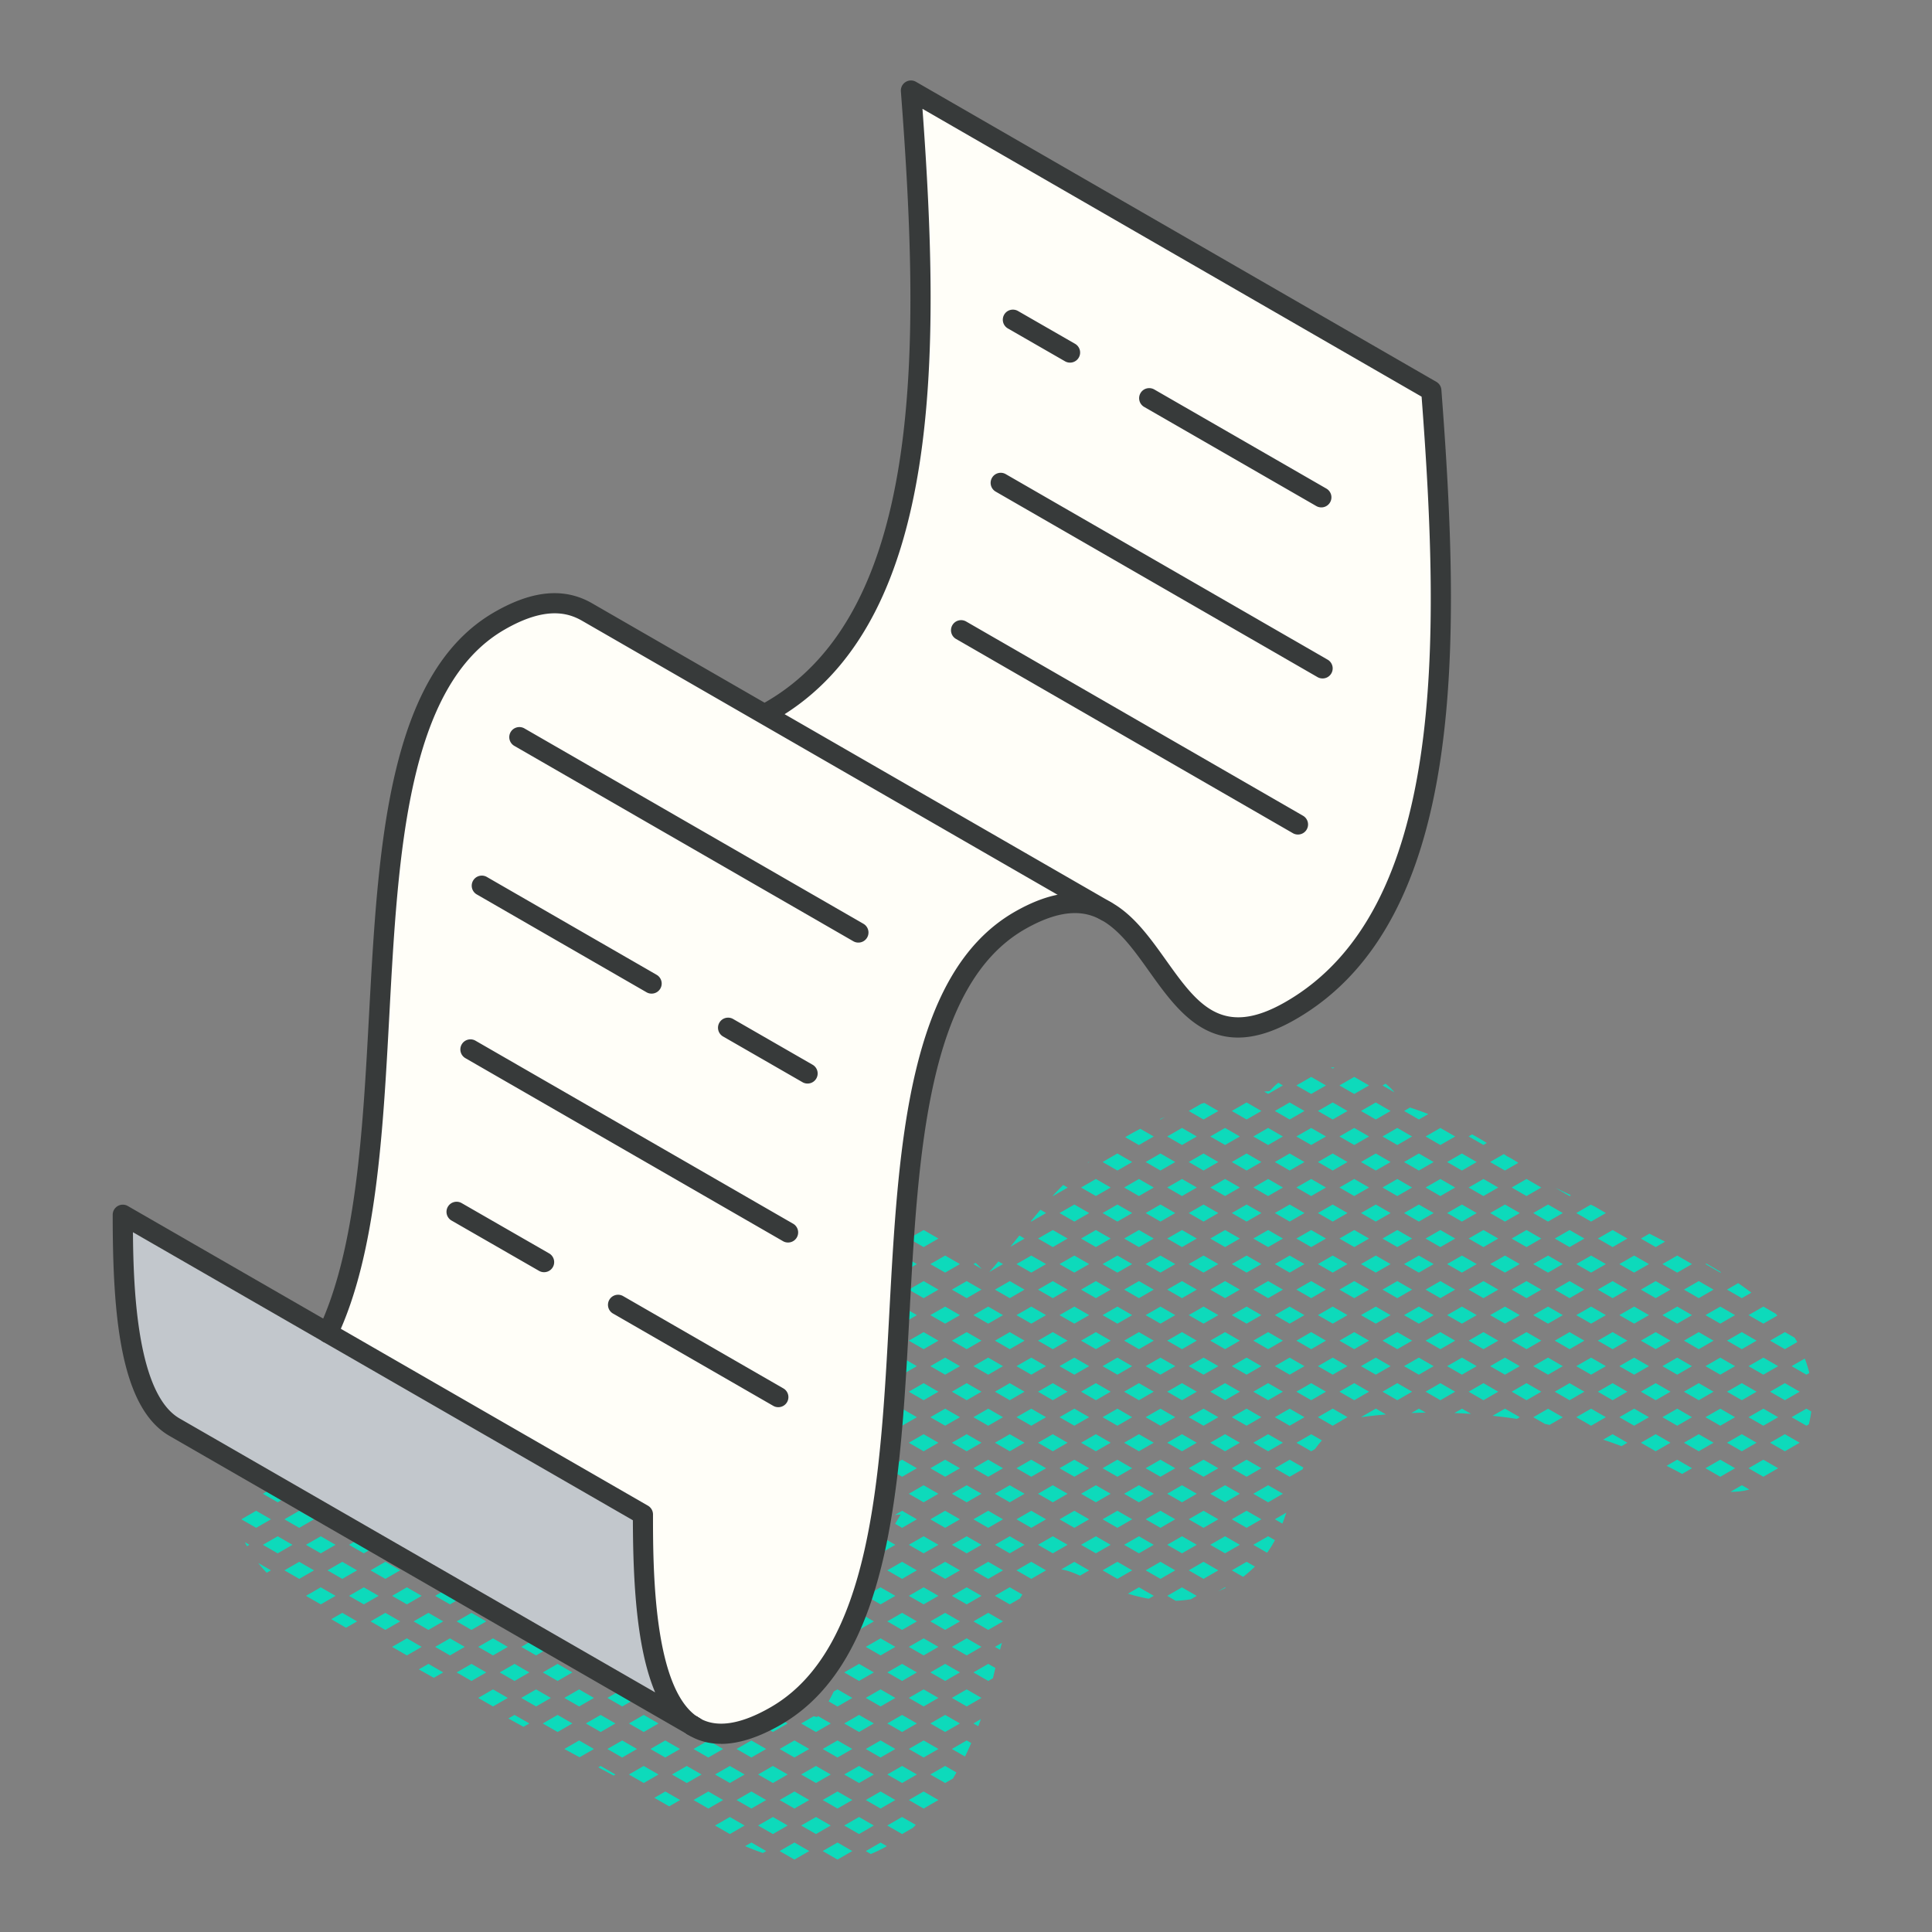
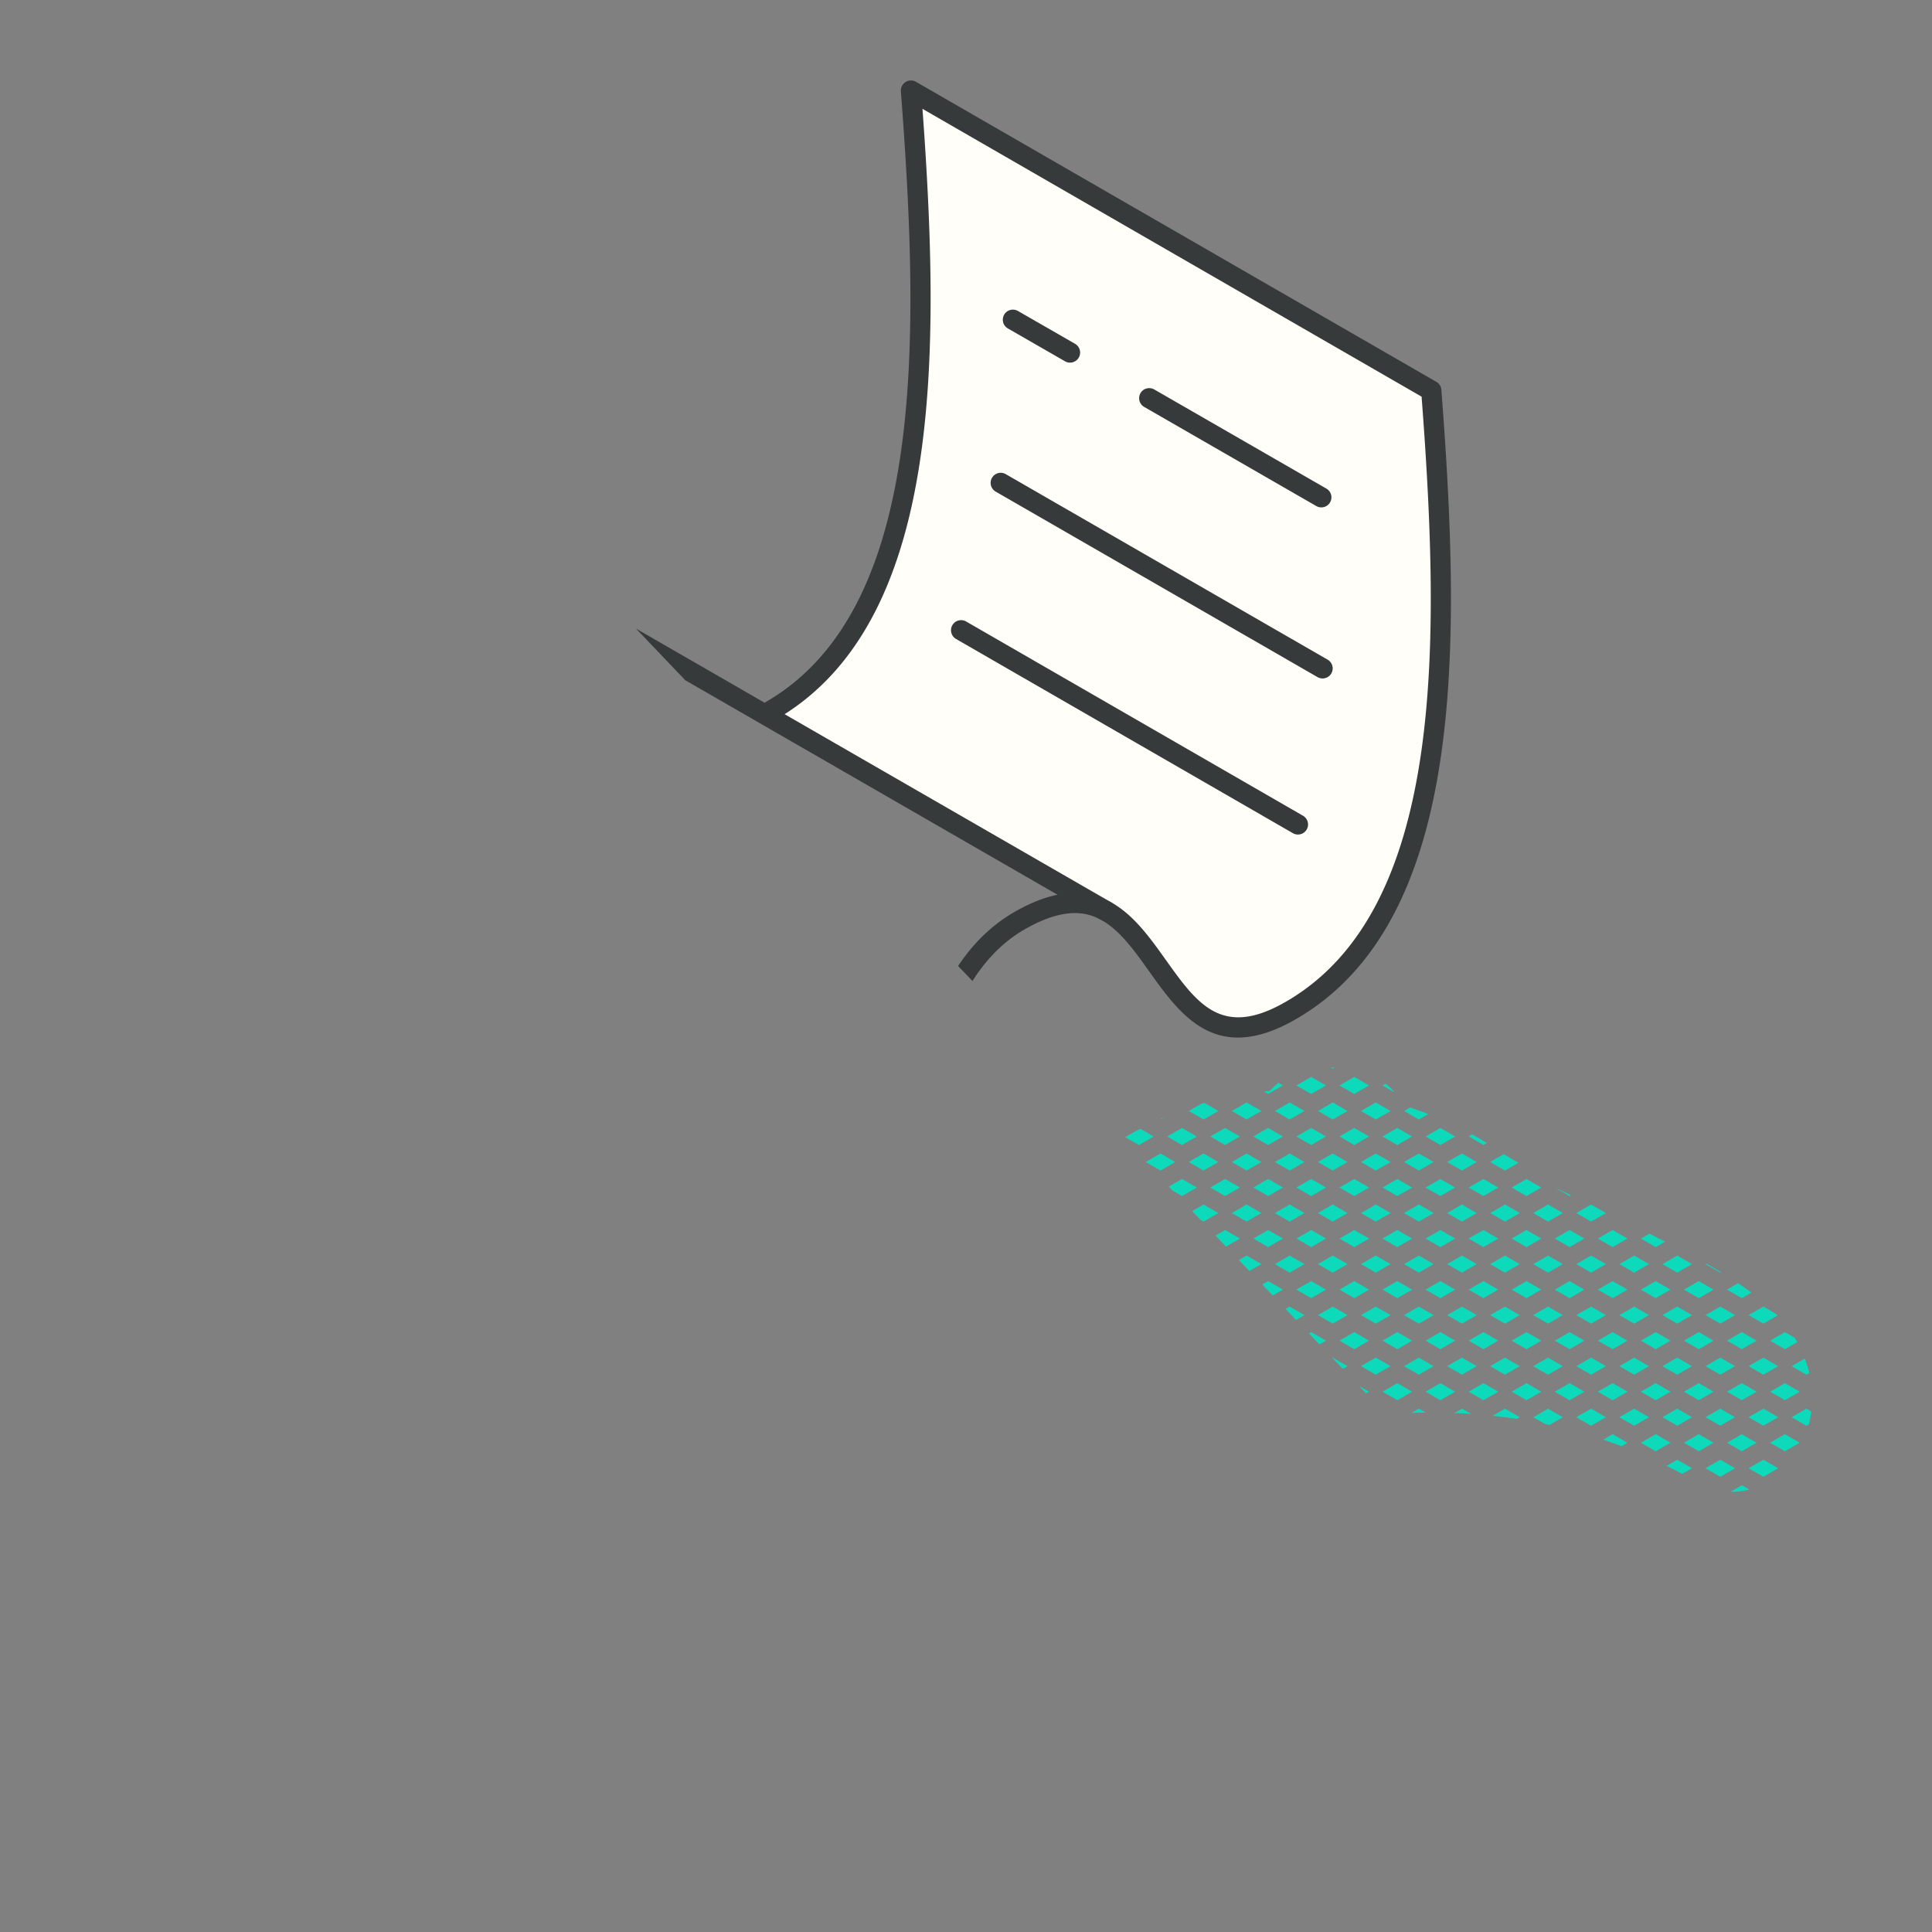
<svg xmlns="http://www.w3.org/2000/svg" width="240" height="240" fill="none">
  <rect width="100%" height="100%" fill="#808080" stroke="none" />
  <g clip-path="url(#a)">
    <path fill="#0DDABB" d="M224.758 170.559a13.969 13.969 0 0 0-.56-1.793l-1.638.942 1.838 1.06.36-.209Zm-2.198 5.489 1.838 1.059.301-.175a12.99 12.99 0 0 0 .301-1.593l-.602-.351-1.838 1.06Zm-.836-10.568-1.839 1.06 1.839 1.059 1.538-.884c-.101-.183-.218-.359-.326-.542l-1.204-.693h-.008Zm-1.154-2.295-1.521-.876-1.839 1.059 1.839 1.06 1.755-1.01c-.075-.075-.159-.15-.234-.233Zm.318 6.523-1.839-1.06-1.839 1.06 1.839 1.059 1.839-1.059Zm.836 8.452-1.839 1.06 1.839 1.059 1.838-1.059-1.838-1.06Zm-.836-2.112-1.839-1.06-1.839 1.06 1.839 1.059 1.839-1.059Zm2.674-3.168-1.838-1.06-1.839 1.06 1.839 1.059 1.838-1.059Zm-6.352 9.508 1.839 1.059 1.839-1.059-1.839-1.06-1.839 1.06Zm-5.35-25.361 1.839 1.06.092-.05a58.051 58.051 0 0 0-1.822-1.068l-.109.058Zm3.678 6.341-1.839-1.059-1.839 1.059 1.839 1.06 1.839-1.06Zm.385-3.97-1.388.801 1.839 1.06 1.187-.684a47.766 47.766 0 0 0-1.638-1.177Zm-.385 10.31-1.839-1.06-1.839 1.06 1.839 1.059 1.839-1.059Zm2.675-3.168-1.839-1.06-1.839 1.06 1.839 1.059 1.839-1.059Zm-2.675 9.508-1.839-1.06-1.839 1.06 1.839 1.059 1.839-1.059Zm2.675-3.168-1.839-1.06-1.839 1.06 1.839 1.059 1.839-1.059Zm-3.251 12.438a8.623 8.623 0 0 0 2.349-.284l-.928-.534-1.413.818h-.008Zm-1.263-3.99-1.839 1.06 1.839 1.059 1.839-1.059-1.839-1.06Zm4.514-2.108-1.839-1.06-1.839 1.06 1.839 1.059 1.839-1.059Zm-8.024-22.192-1.838-1.059-1.839 1.059 1.839 1.06 1.838-1.06Zm0 6.34-1.838-1.059-1.839 1.059 1.839 1.06 1.838-1.06Zm2.674-3.168-1.839-1.059-1.838 1.059 1.838 1.06 1.839-1.06Zm-2.674 9.508-1.838-1.06-1.839 1.06 1.839 1.059 1.838-1.059Zm2.674-3.168-1.839-1.06-1.838 1.06 1.838 1.059 1.839-1.059Zm-2.674 9.508-1.838-1.06-1.839 1.06 1.839 1.059 1.838-1.059Zm2.674-3.168-1.839-1.06-1.838 1.06 1.838 1.059 1.839-1.059Zm-5.834 9.207c.652.326 1.296.659 1.931 1.01l1.229-.709-1.839-1.06-1.321.759Zm5.834-2.867-1.839-1.06-1.838 1.06 1.838 1.059 1.839-1.059Zm-8.023-22.192-1.839-1.059-1.839 1.059 1.839 1.06 1.839-1.06Zm1.998-2.785-1.948-.993-1.053.609 1.839 1.059 1.162-.675Zm-1.998 9.125-1.839-1.059-1.839 1.059 1.839 1.06 1.839-1.06Zm2.675-3.168-1.839-1.059-1.839 1.059 1.839 1.06 1.839-1.06Zm-2.675 9.508-1.839-1.06-1.839 1.06 1.839 1.059 1.839-1.059Zm2.675-3.168-1.839-1.06-1.839 1.06 1.839 1.059 1.839-1.059Zm-4.514 8.448-1.839 1.06 1.839 1.059 1.839-1.059-1.839-1.06Zm4.514-2.108-1.839-1.06-1.839 1.06 1.839 1.059 1.839-1.059Zm0 6.34-1.839-1.06-1.839 1.06 1.839 1.059 1.839-1.059Zm-8.025-28.533-1.396-.809-.484-.233-1.798 1.042 1.839 1.06 1.839-1.06Zm0 6.341-1.839-1.059-1.839 1.059 1.839 1.06 1.839-1.06Zm2.675-3.172-1.839-1.059-1.839 1.059 1.839 1.06 1.839-1.06Zm-2.675 9.512-1.839-1.059-1.839 1.059 1.839 1.06 1.839-1.06Zm2.675-3.168-1.839-1.059-1.839 1.059 1.839 1.06 1.839-1.06Zm-2.675 9.508-1.839-1.06-1.839 1.06 1.839 1.059 1.839-1.059Zm2.675-3.168-1.839-1.06-1.839 1.06 1.839 1.059 1.839-1.059Zm-4.514 8.448-1.839 1.06 1.839 1.059 1.839-1.059-1.839-1.06Zm4.514-2.108-1.839-1.06-1.839 1.06 1.839 1.059 1.839-1.059Zm-3.009 5.956c.761.259 1.521.525 2.274.809l.735-.425-1.839-1.06-1.17.676Zm-5.015-28.148-1.839-1.059-1.839 1.059 1.839 1.06 1.839-1.06Zm1.011-2.211-1.964-.934 1.788 1.034.176-.1Zm-1.011 8.551-1.839-1.059-1.839 1.059 1.839 1.06 1.839-1.06Zm2.674-3.172-1.838-1.059-1.839 1.059 1.839 1.06 1.838-1.06Zm-2.674 9.512-1.839-1.059-1.839 1.059 1.839 1.06 1.839-1.06Zm2.674-3.168-1.838-1.059-1.839 1.059 1.839 1.06 1.838-1.06Zm-1.838 11.62-1.839 1.06 1.839 1.059 1.838-1.059-1.838-1.06Zm-.836-2.112-1.839-1.06-1.839 1.06 1.839 1.059 1.839-1.059Zm2.674-3.168-1.838-1.06-1.839 1.06 1.839 1.059 1.838-1.059Zm-6.352 9.507 1.446.834.577.126 1.655-.951-1.839-1.06-1.839 1.06v-.009Zm-1.855-31.599c-.46-.301-.928-.576-1.413-.826-.125-.092-.259-.175-.384-.259l-1.706.985 1.839 1.059 1.655-.951.009-.008Zm.183 6.24-1.839-1.059-1.839 1.059 1.839 1.06 1.839-1.06Zm2.675-3.171-1.839-1.06-1.839 1.06 1.839 1.059 1.839-1.059Zm-2.675 9.511-1.839-1.059-1.839 1.059 1.839 1.06 1.839-1.06Zm2.675-3.172-1.839-1.059-1.839 1.059 1.839 1.06 1.839-1.06Zm-2.675 9.512-1.839-1.059-1.839 1.059 1.839 1.06 1.839-1.06Zm2.675-3.168-1.839-1.059-1.839 1.059 1.839 1.06 1.839-1.06Zm-1.839 11.62-1.839 1.06 1.839 1.059 1.839-1.059-1.839-1.06Zm-.836-2.112-1.839-1.06-1.839 1.06 1.839 1.059 1.839-1.059Zm2.675-3.168-1.839-1.06-1.839 1.06 1.839 1.059 1.839-1.059Zm-6.051 9.333c1.011.108 2.014.233 3.017.383l.36-.208-1.839-1.06-1.538.885Zm-1.973-31.524-1.839-1.06-1.838 1.06 1.838 1.059 1.839-1.059Zm1.263-2.363a49.665 49.665 0 0 0-1.831-1.068l-.435.25 1.839 1.06.427-.251v.009Zm-1.263 8.702-1.839-1.059-1.838 1.059 1.838 1.06 1.839-1.06Zm2.675-3.171-1.839-1.06-1.839 1.06 1.839 1.059 1.839-1.059Zm-2.675 9.511-1.839-1.059-1.838 1.059 1.838 1.06 1.839-1.06Zm2.675-3.172-1.839-1.059-1.839 1.059 1.839 1.06 1.839-1.06Zm-2.675 9.512-1.839-1.059-1.838 1.059 1.838 1.06 1.839-1.06Zm2.675-3.168-1.839-1.059-1.839 1.059 1.839 1.06 1.839-1.06Zm-1.839 11.62-1.839 1.06 1.839 1.059 1.839-1.059-1.839-1.06Zm-.836-2.112-1.839-1.06-1.838 1.06 1.838 1.059 1.839-1.059Zm2.675-3.168-1.839-1.06-1.839 1.06 1.839 1.059 1.839-1.059Zm-5.458 8.991a58.48 58.48 0 0 1 2.09.108l-1.137-.651-.953.551v-.008Zm-3.234-37.14a45.688 45.688 0 0 0-2.266-.809l-.735.426 1.839 1.059 1.17-.676h-.008Zm.668 5.958-1.839-1.06-1.839 1.06 1.839 1.059 1.839-1.059Zm2.675-3.172-1.839-1.06-1.839 1.06 1.839 1.059 1.839-1.059Zm-2.675 9.511-1.839-1.059-1.839 1.059 1.839 1.06 1.839-1.06Zm2.675-3.171-1.839-1.06-1.839 1.06 1.839 1.059 1.839-1.059Zm-2.675 9.511-1.839-1.059-1.839 1.059 1.839 1.06 1.839-1.06Zm2.675-3.172-1.839-1.059-1.839 1.059 1.839 1.06 1.839-1.06Zm-2.675 9.512-1.839-1.059-1.839 1.059 1.839 1.06 1.839-1.06Zm2.675-3.168-1.839-1.059-1.839 1.059 1.839 1.06 1.839-1.06Zm-1.839 11.62-1.839 1.06 1.839 1.059 1.839-1.059-1.839-1.06Zm-.836-2.112-1.839-1.06-1.839 1.06 1.839 1.059 1.839-1.059Zm2.675-3.168-1.839-1.06-1.839 1.06 1.839 1.059 1.839-1.059Zm-5.451 8.991a67.48 67.48 0 0 1 1.797-.051l-.86-.492-.937.543Zm-2.574-37.522-1.839-1.06-1.839 1.06 1.839 1.059 1.839-1.059Zm-.627-3.388-.376.217 1.488.859a6.193 6.193 0 0 0-1.112-1.076Zm.627 9.728-1.839-1.06-1.839 1.06 1.839 1.059 1.839-1.059Zm2.675-3.172-1.839-1.06-1.839 1.06 1.839 1.059 1.839-1.059Zm-2.675 9.511-1.839-1.059-1.839 1.059 1.839 1.06 1.839-1.06Zm2.675-3.171-1.839-1.06-1.839 1.06 1.839 1.059 1.839-1.059Zm-2.675 9.511-1.839-1.059-1.839 1.059 1.839 1.06 1.839-1.06Zm2.675-3.172-1.839-1.059-1.839 1.059 1.839 1.06 1.839-1.06Zm-2.675 9.512-1.839-1.059-1.839 1.059 1.839 1.06 1.839-1.06Zm2.675-3.168-1.839-1.059-1.839 1.059 1.839 1.06 1.839-1.06Zm-1.839 11.62-1.839 1.06 1.839 1.059 1.839-1.059-1.839-1.06Zm-.836-2.112-1.839-1.06-1.839 1.06 1.839 1.059 1.839-1.059Zm2.675-3.168-1.839-1.06-1.839 1.06 1.839 1.059 1.839-1.059Zm-6.336 9.5a76.824 76.824 0 0 1 3.084-.334l-1.253-.726-1.831 1.052v.008Zm-3.309-43.438h-.452l.234.133.218-.125v-.008Zm1.621 5.407-1.839-1.06-1.839 1.06 1.839 1.059 1.839-1.059Zm2.674-3.172-1.839-1.06-1.838 1.06 1.838 1.059 1.839-1.059Zm-2.674 9.512-1.839-1.06-1.839 1.06 1.839 1.059 1.839-1.059Zm2.674-3.172-1.839-1.06-1.838 1.06 1.838 1.059 1.839-1.059Zm-2.674 9.511-1.839-1.059-1.839 1.059 1.839 1.06 1.839-1.06Zm2.674-3.171-1.839-1.06-1.838 1.06 1.838 1.059 1.839-1.059Zm-2.674 9.511-1.839-1.059-1.839 1.059 1.839 1.06 1.839-1.06Zm2.674-3.172-1.839-1.059-1.838 1.059 1.838 1.06 1.839-1.06Zm-2.674 9.512-1.839-1.059-1.839 1.059 1.839 1.06 1.839-1.06Zm2.674-3.168-1.839-1.059-1.838 1.059 1.838 1.06 1.839-1.06Zm-1.839 11.62-1.838 1.06 1.838 1.059 1.839-1.059-1.839-1.06Zm-.835-2.112-1.839-1.06-1.839 1.06 1.839 1.059 1.839-1.059Zm2.674-3.168-1.839-1.06-1.838 1.06 1.838 1.059 1.839-1.059Zm-6.352 9.508 1.839 1.06 1.153-.668s.059-.05.084-.075c.016 0 .042 0 .058-.008l.544-.317-1.839-1.06-1.839 1.06v.008Zm-1.671-38.039-1.839-1.06-1.839 1.06 1.839 1.059 1.839-1.059Zm2.674-3.172-1.839-1.06-1.839 1.06 1.839 1.059 1.839-1.059Zm-2.674 9.512-1.839-1.06-1.839 1.06 1.839 1.059 1.839-1.059Zm2.674-3.172-1.839-1.06-1.839 1.06 1.839 1.059 1.839-1.059Zm-2.674 9.511-1.839-1.059-1.839 1.059 1.839 1.06 1.839-1.06Zm2.674-3.171-1.839-1.06-1.839 1.06 1.839 1.059 1.839-1.059Zm-2.674 9.511-1.839-1.059-1.839 1.059 1.839 1.06 1.839-1.06Zm2.674-3.172-1.839-1.059-1.839 1.059 1.839 1.06 1.839-1.06Zm-2.674 9.512-1.839-1.059-1.839 1.059 1.839 1.06 1.839-1.06Zm2.674-3.168-1.839-1.059-1.839 1.059 1.839 1.06 1.839-1.06Zm-2.674 9.508-1.839-1.06-1.839 1.06 1.839 1.059 1.839-1.059Zm2.674-3.168-1.839-1.06-1.839 1.06 1.839 1.059 1.839-1.059Zm-2.674 9.508-1.839-1.06-1.839 1.06 1.839 1.059 1.839-1.059Zm2.674-3.168-1.839-1.06-1.839 1.06 1.839 1.059 1.839-1.059Zm-6.352 9.508 1.839 1.059 1.596-.918c.034-.075.067-.15.109-.225l-1.697-.976-1.838 1.06h-.009Zm2.674-3.169 1.839 1.06.468-.267c.276-.376.56-.734.861-1.085l-1.321-.759-1.839 1.059-.008-.008Zm-1.738 10.043c.176-.45.335-.909.493-1.36l-1.429.826.936.543v-.009Zm-2.608-51.253-1.839-1.06-1.838 1.06 1.838 1.059 1.839-1.059Zm2.675-3.171-.568-.334a8.454 8.454 0 0 0-1.079 1.034c-.225.017-.459.05-.685.067l.502.284 1.838-1.06-.008.009Zm-2.675 9.511-1.839-1.06-1.838 1.06 1.838 1.059 1.839-1.059Zm2.675-3.172-1.839-1.06-1.839 1.06 1.839 1.059 1.839-1.059Zm-2.675 9.511-1.839-1.059-1.838 1.059 1.838 1.06 1.839-1.06Zm2.675-3.171-1.839-1.06-1.839 1.06 1.839 1.059 1.839-1.059Zm-2.675 9.511-1.839-1.059-1.838 1.059 1.838 1.06 1.839-1.06Zm2.675-3.172-1.839-1.059-1.839 1.059 1.839 1.06 1.839-1.06Zm-2.675 9.512-1.839-1.059-1.838 1.059 1.838 1.06 1.839-1.06Zm2.675-3.168-1.839-1.059-1.839 1.059 1.839 1.06 1.839-1.06Zm-2.675 9.508-1.839-1.06-1.838 1.06 1.838 1.059 1.839-1.059Zm2.675-3.168-1.839-1.06-1.839 1.06 1.839 1.059 1.839-1.059Zm-4.514 8.448-1.838 1.06 1.838 1.059 1.839-1.059-1.839-1.06Zm4.514-2.108-1.839-1.06-1.839 1.06 1.839 1.059 1.839-1.059Zm-2.675 9.508-1.839-1.06-1.838 1.06 1.838 1.059 1.839-1.059Zm2.675-3.168-1.839-1.06-1.839 1.06 1.839 1.059 1.839-1.059Zm-2.675 9.511-1.839-1.059-1.838 1.059 1.838 1.06 1.839-1.06Zm2.675-3.172-1.839-1.059-1.839 1.059 1.839 1.06 1.839-1.06Zm-6.352 9.512 1.412.809c.51-.392.995-.825 1.463-1.276l-1.028-.592-1.839 1.059h-.008Zm2.674-3.172 1.714.985a12.68 12.68 0 0 0 .969-1.56l-.844-.484-1.839 1.059Zm-4.346-53.89-1.739-1.001c-.125.033-.242.067-.368.1l-1.571.901 1.839 1.059 1.839-1.059Zm0 6.34-1.839-1.06-1.839 1.06 1.839 1.059 1.839-1.059Zm2.674-3.172-1.838-1.06-1.839 1.06 1.839 1.059 1.838-1.059Zm-2.674 9.511-1.839-1.059-1.839 1.059 1.839 1.06 1.839-1.06Zm2.674-3.171-1.838-1.06-1.839 1.06 1.839 1.059 1.838-1.059Zm-2.674 9.511-1.839-1.059-1.839 1.059 1.839 1.06 1.839-1.06Zm2.674-3.172-1.838-1.059-1.839 1.059 1.839 1.06 1.838-1.06Zm-2.674 9.512-1.839-1.059-1.839 1.059 1.839 1.06 1.839-1.06Zm2.674-3.168-1.838-1.059-1.839 1.059 1.839 1.06 1.838-1.06Zm-1.838 11.62-1.839 1.06 1.839 1.059 1.838-1.059-1.838-1.06Zm-.836-2.112-1.839-1.06-1.839 1.06 1.839 1.059 1.839-1.059Zm2.674-3.168-1.838-1.06-1.839 1.06 1.839 1.059 1.838-1.059Zm-2.674 9.508-1.839-1.06-1.839 1.06 1.839 1.059 1.839-1.059Zm0 6.34-1.839-1.06-1.839 1.06 1.839 1.059 1.839-1.059Zm2.674-3.168-1.838-1.06-1.839 1.06 1.839 1.059 1.838-1.059Zm-2.674 9.511-1.839-1.059-1.839 1.059 1.839 1.06 1.839-1.06Zm2.674-3.172-1.838-1.059-1.839 1.059 1.839 1.06 1.838-1.06Zm-1.839 11.621-.861.492c.318-.134.636-.284.945-.442l-.084-.05Zm-2.674-3.168-1.839 1.059 1.839 1.06 1.839-1.06-1.839-1.059Zm4.513-2.113-1.838-1.059-1.839 1.059 1.839 1.06 1.838-1.06Zm-9.862-52.831.56-.326c-.209.092-.418.192-.627.284l.067.042Zm1.838 5.281-1.839-1.06-1.839 1.06 1.839 1.059 1.839-1.059Zm2.675-3.172-1.839-1.06-1.839 1.06 1.839 1.059 1.839-1.059Zm-2.675 9.511-1.839-1.059-1.839 1.059 1.839 1.06 1.839-1.06Zm2.675-3.171-1.839-1.06-1.839 1.06 1.839 1.059 1.839-1.059Zm-2.675 9.511-1.839-1.059-1.839 1.059 1.839 1.06 1.839-1.06Zm2.675-3.172-1.839-1.059-1.839 1.059 1.839 1.06 1.839-1.06Zm-2.675 9.512-1.839-1.059-1.839 1.059 1.839 1.06 1.839-1.06Zm2.675-3.168-1.839-1.059-1.839 1.059 1.839 1.06 1.839-1.06Zm-2.675 9.508-1.839-1.06-1.839 1.06 1.839 1.059 1.839-1.059Zm2.675-3.168-1.839-1.06-1.839 1.06 1.839 1.059 1.839-1.059Zm-2.675 9.508-1.839-1.06-1.839 1.06 1.839 1.059 1.839-1.059Zm2.675-3.168-1.839-1.06-1.839 1.06 1.839 1.059 1.839-1.059Zm-2.675 9.508-1.839-1.06-1.839 1.06 1.839 1.059 1.839-1.059Zm2.675-3.168-1.839-1.06-1.839 1.06 1.839 1.059 1.839-1.059Zm-2.675 9.511-1.839-1.059-1.839 1.059 1.839 1.06 1.839-1.06Zm2.675-3.172-1.839-1.059-1.839 1.059 1.839 1.06 1.839-1.06Zm-3.677 12.68 1.061.617a15.278 15.278 0 0 0 1.881-.192l.727-.417-1.839-1.059-1.839 1.059.009-.008Zm-.837-4.227-1.839 1.059 1.839 1.06 1.839-1.06-1.839-1.059Zm4.514-2.113-1.839-1.059-1.839 1.059 1.839 1.06 1.839-1.06Zm-8.025-47.55-1.838-1.06-1.839 1.06 1.839 1.059 1.838-1.059Zm.836-2.111 1.839-1.06-1.671-.959c-.636.333-1.254.675-1.873 1.043l1.705.984v-.008Zm-.836 8.45-1.838-1.059-1.839 1.059 1.839 1.06 1.838-1.06Zm2.675-3.171-1.839-1.06-1.838 1.06 1.838 1.059 1.839-1.059Zm-2.675 9.511-1.838-1.059-1.839 1.059 1.839 1.06 1.838-1.06Zm.836-2.112 1.839-1.06-1.839-1.059-1.838 1.059 1.838 1.06Zm-.836 8.452-1.838-1.059-1.839 1.059 1.839 1.06 1.838-1.06Zm2.675-3.168-1.839-1.059-1.838 1.059 1.838 1.06 1.839-1.06Zm-2.675 9.508-1.838-1.06-1.839 1.06 1.839 1.059 1.838-1.059Zm.836-2.109 1.839-1.059-1.839-1.06-1.838 1.06 1.838 1.059Zm-.836 8.449-1.838-1.06-1.839 1.06 1.839 1.059 1.838-1.059Zm2.675-3.168-1.839-1.06-1.838 1.06 1.838 1.059 1.839-1.059Zm-2.675 9.508-1.838-1.06-1.839 1.06 1.839 1.059 1.838-1.059Zm.836-2.109 1.839-1.059-1.839-1.06-1.838 1.06 1.838 1.059Zm-.836 8.452-1.838-1.059-1.839 1.059 1.839 1.06 1.838-1.06Zm2.675-3.172-1.839-1.059-1.838 1.059 1.838 1.06 1.839-1.06Zm-3.209 12.413c.853.259 1.714.476 2.591.626l.627-.359-1.839-1.059-1.379.792Zm-1.304-3.96-1.839 1.059 1.839 1.06 1.838-1.06-1.838-1.059Zm4.513-2.113-1.839-1.059-1.838 1.059 1.838 1.06 1.839-1.06Zm-8.023-47.55-.034-.017c-.058.05-.117.092-.175.142l.209-.117v-.008Zm0 6.339-1.839-1.059-1.839 1.059 1.839 1.06 1.839-1.06Zm2.675-3.171-1.839-1.06-1.839 1.06 1.839 1.059 1.839-1.059Zm-2.675 9.511-1.839-1.059-1.839 1.059 1.839 1.06 1.839-1.06Zm2.675-3.172-1.839-1.059-1.839 1.059 1.839 1.06 1.839-1.06Zm-2.675 9.512-1.839-1.059-1.839 1.059 1.839 1.06 1.839-1.06Zm2.675-3.168-1.839-1.059-1.839 1.059 1.839 1.06 1.839-1.06Zm-2.675 9.508-1.839-1.06-1.839 1.06 1.839 1.059 1.839-1.059Zm2.675-3.168-1.839-1.06-1.839 1.06 1.839 1.059 1.839-1.059Zm-2.675 9.508-1.839-1.06-1.839 1.06 1.839 1.059 1.839-1.059Zm2.675-3.168-1.839-1.06-1.839 1.06 1.839 1.059 1.839-1.059Zm-2.675 9.508-1.839-1.06-1.839 1.06 1.839 1.059 1.839-1.059Zm2.675-3.168-1.839-1.06-1.839 1.06 1.839 1.059 1.839-1.059Zm-2.675 9.511-1.839-1.059-1.839 1.059 1.839 1.06 1.839-1.06Zm2.675-3.172-1.839-1.059-1.839 1.059 1.839 1.06 1.839-1.06Zm-6.161 9.403c.761.092 1.53.409 2.349.768l1.137-.651-1.839-1.059-1.647.951v-.009Zm4.322-4.122-1.839 1.059 1.839 1.06 1.839-1.06-1.839-1.059Zm-6.186-40.154-.702-.409c-.401.476-.794.951-1.195 1.435l.058.034 1.839-1.06Zm2.675-3.17-.552-.317c-.443.451-.886.901-1.303 1.368l.025.017 1.839-1.059-.009-.009Zm-2.675 9.512-1.839-1.059-1.838 1.059 1.838 1.06 1.839-1.06Zm2.675-3.172-1.839-1.059-1.839 1.059 1.839 1.06 1.839-1.06Zm-2.675 9.512-1.839-1.059-1.838 1.059 1.838 1.06 1.839-1.06Zm2.675-3.168-1.839-1.059-1.839 1.059 1.839 1.06 1.839-1.06Zm-2.675 9.508-1.839-1.06-1.838 1.06 1.838 1.059 1.839-1.059Zm2.675-3.168-1.839-1.06-1.839 1.06 1.839 1.059 1.839-1.059Zm-2.675 9.508-1.839-1.06-1.838 1.06 1.838 1.059 1.839-1.059Zm2.675-3.168-1.839-1.06-1.839 1.06 1.839 1.059 1.839-1.059Zm-2.675 9.508-1.839-1.06-1.838 1.06 1.838 1.059 1.839-1.059Zm2.675-3.168-1.839-1.06-1.839 1.06 1.839 1.059 1.839-1.059Zm-2.675 9.511-1.839-1.059-1.838 1.059 1.838 1.06 1.839-1.06Zm2.675-3.172-1.839-1.059-1.839 1.059 1.839 1.06 1.839-1.06Zm-6.352 9.512 1.838 1.06 1.839-1.06-1.839-1.059-1.838 1.059Zm4.513-4.231-1.839 1.059 1.839 1.06 1.839-1.06-1.839-1.059Zm-6.762-34.145c-.208.259-.426.509-.643.768.008-.017-.209.233-.493.55l1.713-.984-.577-.334Zm-2.825.176-.276.159 1.053.609a21.978 21.978 0 0 0-.786-.768h.009Zm6.076-3.011-.643-.376-1.12 1.394 1.763-1.018Zm-2.674 9.508-1.839-1.059-1.839 1.059 1.839 1.06 1.839-1.06Zm2.674-3.168-1.838-1.059-1.839 1.059 1.839 1.06 1.838-1.06Zm-2.674 9.508-1.839-1.06-1.839 1.06 1.839 1.059 1.839-1.059Zm2.674-3.168-1.838-1.06-1.839 1.06 1.839 1.059 1.838-1.059Zm-2.674 9.508-1.839-1.06-1.839 1.06 1.839 1.059 1.839-1.059Zm2.674-3.168-1.838-1.06-1.839 1.06 1.839 1.059 1.838-1.059Zm-2.674 9.508-1.839-1.06-1.839 1.06 1.839 1.059 1.839-1.059Zm2.674-3.168-1.838-1.06-1.839 1.06 1.839 1.059 1.838-1.059Zm-2.674 9.511-1.839-1.059-1.839 1.059 1.839 1.06 1.839-1.06Zm2.674-3.172-1.838-1.059-1.839 1.059 1.839 1.06 1.838-1.06Zm-3.677 12.681 1.839 1.059 1.253-.726c.101-.166.209-.333.318-.492l-1.571-.909-1.839 1.059v.009Zm1.003-3.169-1.839-1.059-1.839 1.059 1.839 1.06 1.839-1.06Zm2.674-3.172-1.838-1.059-1.839 1.059 1.839 1.06 1.838-1.06Zm-6.352 9.512 1.839 1.06 1.839-1.06-1.839-1.059-1.839 1.059Zm0 6.34 1.839 1.059.585-.333.301-1.277-.886-.509-1.839 1.06Zm3.302-2.814c.075-.283.158-.575.242-.859l-.869.501.627.358Zm-2.7 9.494c.117-.292.225-.592.334-.884l-.936.542.602.342Zm-2.274-57.403-1.839-1.059-1.839 1.059 1.839 1.06 1.839-1.06Zm-4.513-2.112 1.839-1.06-1.839-1.059-1.839 1.059 1.839 1.06Zm4.513 8.452-1.839-1.059-1.839 1.059 1.839 1.06 1.839-1.06Zm2.675-3.168-1.839-1.059-1.839 1.059 1.839 1.06 1.839-1.06Zm-7.188 1.06 1.839-1.06-1.839-1.059-1.839 1.059 1.839 1.06Zm4.513 8.448-1.839-1.06-1.839 1.06 1.839 1.059 1.839-1.059Zm2.675-3.168-1.839-1.06-1.839 1.06 1.839 1.059 1.839-1.059Zm-7.188 1.059 1.839-1.059-1.839-1.06-1.839 1.06 1.839 1.059Zm4.513 8.449-1.839-1.06-1.839 1.06 1.839 1.059 1.839-1.059Zm2.675-3.168-1.839-1.06-1.839 1.06 1.839 1.059 1.839-1.059Zm-7.188 1.059 1.839-1.059-1.839-1.06-1.839 1.06 1.839 1.059Zm4.513 8.449-1.839-1.06-1.839 1.06 1.839 1.059 1.839-1.059Zm2.675-3.168-1.839-1.06-1.839 1.06 1.839 1.059 1.839-1.059Zm-7.188 1.059 1.839-1.059-1.839-1.06-1.839 1.06 1.839 1.059Zm4.513 8.452-1.839-1.059-1.839 1.059 1.839 1.06 1.839-1.06Zm2.675-3.172-1.839-1.059-1.839 1.059 1.839 1.06 1.839-1.06Zm-7.188 1.06 1.839-1.06-1.839-1.059-1.839 1.059 1.839 1.06Zm5.349 10.561-1.839 1.059 1.839 1.06 1.839-1.06-1.839-1.059Zm-2.675-3.168-1.839 1.059 1.839 1.06 1.839-1.06-1.839-1.059Zm4.514-2.113-1.839-1.059-1.839 1.059 1.839 1.06 1.839-1.06Zm-2.675 9.512-1.839-1.059-1.839 1.059 1.839 1.06 1.839-1.06Zm-4.513-2.112 1.839-1.06-1.839-1.059-1.839 1.059 1.839 1.06Zm3.51 11.62 1.839 1.059 1.839-1.059-1.839-1.06-1.839 1.06Zm-.836-4.228-1.839 1.06 1.839 1.059 1.839-1.059-1.839-1.06Zm4.514-2.112-1.839-1.059-1.839 1.059 1.839 1.06 1.839-1.06Zm-2.675 9.512-1.839-1.06-1.839 1.06 1.839 1.059 1.839-1.059Zm-4.513-2.113 1.839-1.059-1.839-1.06-1.839 1.06 1.839 1.059Zm.835 8.453 1.839 1.059.97-.559c.15-.25.292-.5.434-.751l-1.404-.809-1.839 1.06Zm2.675-3.168 1.63.934c.276-.551.527-1.11.777-1.669l-.568-.325-1.839 1.06Zm-3.51 1.059 1.839-1.059-1.839-1.06-1.839 1.06 1.839 1.059Zm-.836-61.294-1.838-1.059-1.839 1.059 1.839 1.06 1.838-1.06Zm0 6.34-1.838-1.059-1.839 1.059 1.839 1.06 1.838-1.06Zm0 6.34-1.838-1.06-1.839 1.06 1.839 1.059 1.838-1.059Zm0 6.34-1.838-1.06-1.839 1.06 1.839 1.059 1.838-1.059Zm0 6.34-1.838-1.06-1.839 1.06 1.839 1.059 1.838-1.059Zm-1.839 5.284-.911.525c.251-.025.494-.05.744-.058-.242.375-.468.768-.693 1.151l.86.501 1.839-1.06-1.839-1.059Zm1.839 7.399-1.838-1.059-1.839 1.059 1.839 1.06 1.838-1.06Zm.836-4.231-1.839 1.059 1.839 1.06 1.839-1.06-1.839-1.059Zm-2.674 9.512-1.839 1.059 1.839 1.06 1.838-1.06-1.838-1.059Zm1.838 7.399-1.838-1.06-1.839 1.06 1.839 1.059 1.838-1.059Zm.836-4.231-1.839 1.059 1.839 1.06 1.839-1.06-1.839-1.059Zm-.836 10.571-1.838-1.06-1.839 1.06 1.839 1.059 1.838-1.059Zm.836 8.452-1.839 1.059 1.839 1.06 1.839-1.06-1.839-1.059Zm-.836-2.112-1.838-1.06-1.839 1.06 1.839 1.059 1.838-1.059Zm-3.678 6.339 1.839 1.06 1.304-.751c.142-.125.267-.25.401-.384l-1.713-.984-1.839 1.059h.008Zm-3.511-75.021.619-.358c-.393 0-.786.008-1.179.033l.56.325Zm1.84 5.279-1.839-1.059-1.839 1.059 1.839 1.06 1.839-1.06Zm2.675-3.172-1.839-1.059-1.839 1.059 1.839 1.06 1.839-1.06Zm-1.839 11.624-1.839 1.06 1.839 1.059 1.839-1.059-1.839-1.06Zm-.836-2.112-1.839-1.059-1.839 1.059 1.839 1.06 1.839-1.06Zm2.675-3.168-1.839-1.059-1.839 1.059 1.839 1.06 1.839-1.06Zm-3.001 9.691c-.778.116-1.538.258-2.29.417l.785.45 1.513-.867h-.008Zm1.162 8.269-1.839 1.06 1.839 1.059 1.839-1.059-1.839-1.06Zm-.836-2.112-1.839-1.06-1.839 1.06 1.839 1.059 1.839-1.059Zm2.675-3.168-1.839-1.06-1.839 1.06 1.839 1.059 1.839-1.059Zm-1.839 11.62-1.839 1.059 1.839 1.06 1.839-1.06-1.839-1.059Zm-.836-2.112-1.839-1.06-1.839 1.06 1.839 1.059 1.839-1.059Zm0 6.343-1.839-1.059-1.839 1.059 1.839 1.06 1.839-1.06Zm.836 8.449-1.839 1.059 1.839 1.06 1.839-1.06-1.839-1.059Zm-.836-2.108-.025-.017s-.009.025-.017.042l.042-.025Zm.836-2.113 1.838-1.059-1.103-.634c-.067.125-.134.25-.201.383-.209.426-.392.86-.576 1.285l.042.025Zm-.836 8.453-1.655-.951-.501 1.827.317.183 1.839-1.059Zm0 6.339-1.839-1.06-1.839 1.06 1.839 1.059 1.839-1.059Zm2.675-3.172-1.839-1.059-1.839 1.059 1.839 1.06 1.839-1.06Zm-2.675 9.512-1.839-1.06-1.839 1.06 1.839 1.059 1.839-1.059Zm2.675-3.172-1.839-1.06-1.839 1.06 1.839 1.059 1.839-1.059Zm-2.675 9.512-1.839-1.06-1.839 1.06 1.839 1.059 1.839-1.059Zm2.675-3.168-1.839-1.06-1.839 1.06 1.839 1.059 1.839-1.059Zm-4.514 8.448-1.839 1.059 1.839 1.06 1.839-1.06-1.839-1.059Zm4.514-2.109-1.839-1.059-1.839 1.059 1.839 1.06 1.839-1.06Zm-3.678 6.34.627.367a18.4 18.4 0 0 0 1.997-.968l-.785-.45-1.839 1.059v-.008Zm-4.347-72.914-1.839-1.059-1.839 1.059 1.839 1.06 1.839-1.06Zm2.675-3.172-1.839-1.059-1.839 1.059 1.839 1.06 1.839-1.06Zm-4.514 8.453-1.839 1.059 1.839 1.06 1.839-1.06-1.839-1.059Zm4.514-2.109-1.839-1.059-1.839 1.059 1.839 1.06 1.839-1.06Zm-4.514 8.448-1.839 1.06.134.075c.727-.209 1.546-.476 2.407-.734l-.702-.401Zm.836-2.108 1.839 1.059 1.839-1.059-1.839-1.06-1.839 1.06Zm1.003 9.508-1.839-1.06-1.839 1.06 1.839 1.059 1.839-1.059Zm2.675-3.168-1.839-1.06-1.839 1.06 1.839 1.059 1.839-1.059Zm-2.675 9.508-1.839-1.06-1.839 1.06 1.839 1.059 1.839-1.059Zm2.675-3.168-1.839-1.06-1.839 1.06 1.839 1.059 1.839-1.059Zm-4.514 8.452-1.839 1.059 1.839 1.06 1.839-1.06-1.839-1.059Zm4.514-2.113-1.839-1.059-1.839 1.059 1.839 1.06 1.839-1.06Zm-4.514 8.453-1.145.659a9.908 9.908 0 0 0 1.162-.651h-.017v-.008Zm3.503-2.697-.828-.475-1.839 1.059 1.162.668c.493-.401.995-.826 1.505-1.252Zm1.011 13.264-.134-.075c-.017.058-.033.125-.058.183l.183-.108h.009Zm-2.675 9.51-1.58-.909c-.041.033-.083.083-.133.116-.025-.016-.168-.033-.41-.1l-1.555.901 1.839 1.06 1.839-1.06v-.008Zm2.675-3.17-1.839-1.06-.468.267c-.092.184-.175.367-.276.551-.108.2-.225.434-.351.676l1.095.634 1.839-1.06v-.008Zm-2.675 9.512-1.839-1.06-1.839 1.06 1.839 1.059 1.839-1.059Zm2.675-3.168-1.839-1.06-1.839 1.06 1.839 1.059 1.839-1.059Zm-4.514 8.448-1.839 1.059 1.839 1.06 1.839-1.06-1.839-1.059Zm4.514-2.109-1.839-1.059-1.839 1.059 1.839 1.06 1.839-1.06Zm-3.678 6.34 1.839 1.06 1.839-1.06-1.839-1.059-1.839 1.059Zm-3.51-77.145-1.84 1.059 1.84 1.06 1.838-1.06-1.838-1.059Zm0 6.344-1.84 1.059 1.84 1.06 1.838-1.06-1.838-1.059Zm-.836-2.113-1.84-1.059-1.838 1.059 1.839 1.06 1.838-1.06Zm.836 8.452-1.84 1.06 1.84 1.059 1.838-1.059-1.838-1.06Zm-.836-2.112-1.84-1.059-1.838 1.059 1.839 1.06 1.838-1.06Zm-1.839 7.399 1.838-1.059-1.838-1.06-1.84 1.06 1.84 1.059Zm2.675 7.393-1.84 1.06 1.84 1.059 1.838-1.059-1.838-1.06Zm-.836-2.112-1.84-1.06-1.838 1.06 1.839 1.059 1.838-1.059Zm2.675-3.167-.803-.459c-.234.108-.476.217-.71.334-.418.208-.828.433-1.229.667l.895.517 1.838-1.059h.009Zm-2.675 9.507-1.84-1.06-1.838 1.06 1.839 1.059 1.838-1.059Zm0 6.343-1.84-1.059-1.838 1.059 1.839 1.06 1.838-1.06Zm2.674-3.172-1.838-1.059-1.84 1.059 1.84 1.06 1.838-1.06Zm-3.569 10.022.895-.518-1.84-1.059-1.838 1.059.944.543c.36.025.728.033 1.095.016.26 0 .502-.025.744-.05v.009Zm3.569-3.682-1.838-1.059-1.84 1.059 1.84 1.06 1.838-1.06Zm-2.674 22.192-1.84-1.06-1.838 1.06 1.839 1.059 1.838-1.059Zm0 6.34-1.84-1.06-1.838 1.06 1.839 1.059 1.838-1.059Zm2.674-3.168-1.838-1.06-1.84 1.06 1.84 1.059 1.838-1.059Zm-4.513 8.448-1.84 1.059 1.84 1.06 1.838-1.06-1.838-1.059Zm4.513-2.109-1.838-1.059-1.84 1.059 1.84 1.06 1.838-1.06Zm-3.677 6.34 1.838 1.06 1.839-1.06-1.838-1.059-1.84 1.059Zm-4.346-72.914-1.839-1.059-1.839 1.059 1.84 1.06 1.838-1.06Zm2.674-3.171-.034-.017c-.476.167-1.98.717-2.256.817l.451.259 1.839-1.059Zm-2.674 9.511-1.839-1.059-1.839 1.059 1.84 1.06 1.838-1.06Zm2.674-3.168-1.84-1.059L91.5 160.2l1.839 1.06 1.839-1.06Zm-2.674 9.508-1.839-1.06-1.839 1.06 1.84 1.059 1.838-1.059Zm2.674-3.168-1.84-1.06-1.838 1.06 1.839 1.059 1.839-1.059Zm-4.514 10.57 1.84-1.059-.954-.551a9.075 9.075 0 0 0-2.131.893l1.245.717Zm2.801-5.223-.126-.067-.694.401c.276-.109.544-.225.82-.334Zm-2.8 11.56 1.839-1.059-1.839-1.06-1.839 1.06 1.84 1.059Zm.835-4.227 1.839 1.059 1.839-1.059-1.84-1.06-1.838 1.06Zm1.004 9.511-1.839-1.059-1.839 1.059 1.84 1.06 1.838-1.06Zm2.674-3.172-1.84-1.059-1.838 1.059 1.839 1.06 1.839-1.06Zm-2.675 9.512-1.838-1.059-.352.2c.66.367 1.363.684 2.099.909l.091-.05Zm2.675-3.172-1.84-1.059-1.838 1.059 1.839 1.06 1.839-1.06Zm-3.694 16.434-1.93-1.001-.728.417 1.84 1.06.818-.476Zm1.02 5.758-1.839-1.06-1.839 1.06 1.84 1.059 1.838-1.059Zm2.674-3.172-1.84-1.06-1.838 1.06 1.839 1.059 1.839-1.059Zm-2.674 9.512-1.839-1.06-1.839 1.06 1.84 1.059 1.838-1.059Zm2.674-3.168-1.84-1.06-1.838 1.06 1.839 1.059 1.839-1.059Zm-6.352 9.507 1.84 1.06 1.838-1.06-1.839-1.059-1.839 1.059Zm6.352-3.168-1.84-1.059-1.838 1.059 1.839 1.06 1.839-1.06Zm-2.617 5.731c.728.309 1.463.593 2.207.851l.418-.242-1.839-1.059-.785.45Zm-5.407-72.304-.066-.033c-.686.3-1.38.609-2.073.926l.292.167 1.84-1.06h.007Zm0 6.339-1.839-1.059-1.838 1.059 1.838 1.06 1.84-1.06Zm2.675-3.168-1.839-1.059-1.839 1.059 1.84 1.06 1.838-1.06Zm-2.675 9.508-1.839-1.06-1.838 1.06 1.838 1.059 1.84-1.059Zm2.675-3.168-1.839-1.06-1.839 1.06 1.84 1.059 1.838-1.059Zm-4.514 8.448-1.838 1.06.576.333c.627-.35 1.262-.692 1.89-1.026l-.628-.358v-.009Zm4.514-2.108-1.839-1.06-1.839 1.06 1.84 1.059 1.838-1.059Zm-2.675 9.508-1.839-1.06-.1.059a10.136 10.136 0 0 0-.477 1.726l.577.334 1.839-1.059Zm2.675-3.168-1.839-1.06-1.504.868a5.225 5.225 0 0 0-.184.275l1.688.976 1.839-1.059Zm-2.675 9.511-1.84-1.059-.2.117c.2.592.435 1.168.71 1.71l1.33-.768Zm.837-2.112 1.838-1.06-1.839-1.059-1.839 1.059 1.84 1.06Zm.325 6.156 1.521-.876-1.839-1.059-.96.55c.392.501.818.96 1.278 1.385Zm-1.162 14.976-1.839-1.06-1.838 1.06 1.838 1.059 1.84-1.059Zm0 6.34-1.839-1.06-1.838 1.06 1.838 1.059 1.84-1.059Zm2.675-3.172-1.839-1.06-1.839 1.06 1.84 1.059 1.838-1.059Zm-4.514 8.452-1.838 1.06 1.838 1.059 1.84-1.059-1.84-1.06Zm-4.037 3.956c.61.342 1.22.701 1.848 1.06l1.362-.785-1.839-1.059-1.362.784h-.009Zm8.551-6.064-1.839-1.06-1.839 1.06 1.84 1.059 1.838-1.059Zm-1.838 5.28-1.84 1.059 1.84 1.06 1.838-1.06-1.839-1.059Zm-5.35-57.063-1.84 1.06 1.84 1.059 1.838-1.059-1.838-1.06Zm-.836-2.112-1.84-1.059-1.838 1.059 1.839 1.06 1.839-1.06Zm2.674-3.168-1.838-1.059-1.84 1.059 1.84 1.06 1.838-1.06Zm-2.674 9.508-1.84-1.06-1.838 1.06 1.839 1.059 1.839-1.059Zm-1.839 5.28-1.839 1.06 1.839 1.059 1.839-1.059-1.84-1.06Zm4.513-2.108-1.838-1.06-1.84 1.06 1.84 1.059 1.838-1.059Zm-4.413 29.531-1.922-.993 1.822 1.051.1-.058Zm1.739 5.34-1.84-1.06-1.838 1.06 1.839 1.059 1.839-1.059Zm2.566-3.105-1.94-1.009-1.63.942 1.84 1.06 1.73-.993Zm-2.566 9.445-1.84-1.06-1.838 1.06 1.839 1.059 1.839-1.059Zm2.674-3.172-1.838-1.06-1.84 1.06 1.84 1.059 1.838-1.059Zm-4.513 8.452-1.839 1.06 1.839 1.059 1.839-1.059-1.84-1.06Zm4.513-2.108-1.838-1.06-1.84 1.06 1.84 1.059 1.838-1.059Zm-8.024-53.896-.752-.433a59.73 59.73 0 0 0-1.705 1.134l.619.359 1.838-1.06Zm0 6.341-1.839-1.06-1.839 1.06 1.84 1.059 1.838-1.059Zm2.675-3.168-1.839-1.06-1.839 1.06 1.839 1.059 1.839-1.059Zm-4.514 8.448-1.839 1.06 1.84 1.059 1.838-1.059-1.839-1.06Zm4.514-2.108-1.839-1.06-1.839 1.06 1.839 1.059 1.839-1.059Zm-3.779 8.866-.735-.426-1.839 1.06.77.442a77.9 77.9 0 0 0 1.805-1.076Zm3.779-2.526-1.839-1.06-1.839 1.06 1.839 1.059 1.839-1.059Zm-2.675 22.191-1.839-1.059-1.839 1.059 1.84 1.06 1.838-1.06Zm0 6.34-1.839-1.06-1.839 1.06 1.84 1.059 1.838-1.059Zm2.675-3.172-1.839-1.059-1.839 1.059 1.839 1.06 1.839-1.06Zm-2.675 9.512-1.839-1.06-1.839 1.06 1.84 1.059 1.838-1.059Zm2.675-3.172-1.839-1.06-1.839 1.06 1.839 1.059 1.839-1.059Zm-4.806 8.619c.636.342 1.262.684 1.898 1.026l.234-.133-1.84-1.06-.292.167Zm2.967-3.335-1.839 1.06 1.839 1.059 1.839-1.059-1.839-1.06Zm-5.291-50.691c-.527.4-1.045.809-1.555 1.226l1.496.859 1.84-1.059-1.781-1.026Zm-.894 4.196-1.84-1.06-1.838 1.06 1.839 1.059 1.838-1.059Zm0 6.34-1.84-1.06-1.838 1.06 1.839 1.059 1.838-1.059Zm2.675-3.168-1.84-1.06-1.838 1.06 1.838 1.059 1.84-1.059Zm-2.675 9.508-1.84-1.06-1.838 1.06 1.839 1.059 1.838-1.059Zm2.675-3.168-1.84-1.06-1.838 1.06 1.838 1.059 1.84-1.059Zm-2.675 22.191-1.84-1.059-1.838 1.059 1.839 1.06 1.838-1.06Zm1.838-2.687-1.939-1.001-.902.517 1.838 1.059 1.003-.575Zm-1.838 9.027-1.84-1.06-1.838 1.06 1.839 1.059 1.838-1.059Zm2.675-3.172-1.84-1.059-1.838 1.059 1.838 1.06 1.84-1.06Zm-4.514 8.452-1.84 1.06 1.84 1.059 1.838-1.059-1.838-1.06Zm4.514-2.112-1.84-1.06-1.838 1.06 1.838 1.059 1.84-1.059Zm-3.678 6.344 1.897 1.026 1.78-1.026-1.839-1.06-1.838 1.06Zm-4.347-41.215-1.839-1.06-1.496.86c-.058.1-.117.2-.167.3l1.663.959 1.84-1.059Zm2.675-3.168-1.838-1.06-1.84 1.06 1.84 1.059 1.839-1.059Zm-4.513 10.567 1.839-1.059-1.839-1.06-1.839 1.06 1.839 1.059Zm4.513-4.227-1.838-1.06-1.84 1.06 1.84 1.059 1.839-1.059Zm-.995 6.498c.26-.092.502-.2.761-.3L66.6 184.5l-1.84 1.059.61.351c.695.1 1.397.05 2.074-.184l-.009-.008Zm-1.679 9.352-1.062-.618-.819-.417-1.797 1.035 1.839 1.059 1.839-1.059Zm0 6.341-1.839-1.059-1.839 1.059 1.839 1.06 1.839-1.06Zm2.674-3.172-1.838-1.059-1.84 1.059 1.84 1.06 1.839-1.06Zm-1.838 11.62-1.84 1.06 1.84 1.059 1.839-1.059-1.84-1.06Zm-.836-2.108-1.839-1.06-1.839 1.06 1.839 1.059 1.839-1.059Zm2.674-3.172-1.838-1.059-1.84 1.059 1.84 1.06 1.839-1.06Zm-5.282 8.894 1.88 1.035.727-.417-1.839-1.06-.768.442Zm-.068-34.253-1.838-1.06-.042.025c-.142.301-.276.609-.41.918a3.887 3.887 0 0 0-.233.792l.677.392 1.838-1.059.009-.008Zm-2.674 15.851-1.839-1.059-1.839 1.059 1.84 1.06 1.838-1.06Zm1.095-2.261-1.939-1.001-.159.091 1.84 1.06.258-.15Zm-1.095 8.601-1.839-1.059-1.839 1.059 1.84 1.06 1.838-1.06Zm2.675-3.172-1.839-1.059-1.839 1.059 1.84 1.06 1.838-1.06Zm-3.678 12.68 1.84 1.059 1.838-1.059-1.839-1.06-1.839 1.06Zm-.836-4.228-1.839 1.06 1.84 1.059 1.838-1.059-1.839-1.06Zm4.514-2.112-1.839-1.059-1.839 1.059 1.84 1.06 1.838-1.06Zm-8.726-15.45c-.761-.392-1.413-.717-1.956-.992l-1.02.592 1.839 1.06 1.136-.66Zm.702 5.942-1.84-1.059-1.838 1.059 1.839 1.06 1.839-1.06Zm2.674-3.172-1.838-1.059-1.84 1.059 1.84 1.06 1.838-1.06Zm-2.674 9.512-1.84-1.059-1.838 1.059 1.839 1.06 1.839-1.06Zm2.674-3.172-1.838-1.059-1.84 1.059 1.84 1.06 1.838-1.06Zm-5.7 9.136c.619.351 1.237.701 1.864 1.043l1.162-.667-1.839-1.06-1.187.684Zm3.862-3.855-1.84 1.059 1.84 1.06 1.838-1.06-1.838-1.059Zm-6.186-14.789-1.839-1.059-1.839 1.059 1.84 1.06 1.838-1.06Zm0 6.34-1.839-1.059-1.839 1.059 1.84 1.06 1.838-1.06Zm2.675-3.172-1.839-1.059-1.839 1.059 1.839 1.06 1.839-1.06Zm-4.514 8.453-1.839 1.059 1.84 1.06 1.838-1.06-1.839-1.059Zm4.514-2.113-1.839-1.059-1.839 1.059 1.839 1.06 1.839-1.06Zm-1.839 5.281-1.839 1.059 1.839 1.06 1.839-1.06-1.839-1.059Zm-6.185-14.789-1.838-1.059-1.84 1.059 1.84 1.06 1.838-1.06Zm2.674-3.17-.51-.292a54.866 54.866 0 0 0-1.504-.667l-1.663.959 1.838 1.059 1.84-1.059Zm-1.839 11.619-1.838 1.059 1.838 1.06 1.84-1.06-1.84-1.059Zm-.835-2.109-1.838-1.059-1.84 1.059 1.84 1.06 1.838-1.06Zm2.674-3.172-1.839-1.059-1.838 1.059 1.838 1.06 1.84-1.06Zm-5.884 9.237 1.83 1.068 1.38-.793-1.839-1.059-1.37.784Zm-2.825-18.353a13.63 13.63 0 0 0-1.94-.025c-.116 0-.225.025-.342.042l1.128.65 1.146-.659.008-.008Zm.686 5.948-1.84-1.059-1.838 1.059 1.839 1.06 1.839-1.06Zm2.675-3.172-1.84-1.059-1.838 1.059 1.839 1.06 1.839-1.06Zm-1.839 11.621-1.84 1.059 1.84 1.06 1.839-1.06-1.84-1.059Zm-2.675-3.168-1.839 1.059 1.839 1.06 1.839-1.06-1.84-1.059Zm4.514-2.113-1.84-1.059-1.838 1.059 1.839 1.06 1.839-1.06Zm-9.864-4.227-1.839 1.059 1.84 1.06 1.838-1.06-1.839-1.059Zm4.514-2.113-1.839-1.059-1.839 1.059 1.84 1.06 1.838-1.06Zm-3.201 9.811.526-.3-1.588-.918c.335.426.686.835 1.062 1.218Zm1.362-4.53-1.839 1.059 1.84 1.06 1.838-1.06-1.839-1.059Zm-3.819 1.235.309-.175-.56-.326c.067.167.167.334.25.501Z" />
    <path fill="#FFFEF8" d="M177.8 48.516c2.532 33.17 2.708 65.405-17.469 77.017-13.257 7.642-15.213-7.917-22.777-12.28L94.968 88.718c.25-.133.493-.259.76-.409 20.178-11.596 19.969-43.898 17.444-77.059l64.636 37.266h-.008Z" />
-     <path fill="#FFFEF8" d="m86.033 214.365-.092-.058c-5.567-3.712-6.069-16.368-6.069-26.179l-39.134-22.541c11.61-24.602-.267-76.016 21.314-88.455 4.831-2.786 8.208-2.645 10.891-1.101l64.477 37.157c-2.658-1.468-6.01-1.552-10.765 1.176-25.485 14.691-4.272 83.817-30.283 98.8-4.614 2.645-7.932 2.753-10.331 1.21l-.008-.009Z" />
    <path fill="#C2C7CC" d="m85.941 214.305-64.26-37.015c-5.909-3.404-6.427-16.393-6.427-26.388l25.476 14.675 39.135 22.558c0 9.802.501 22.466 6.068 26.178l.008-.008Z" />
    <path fill="#373A3A" d="M40.73 166.828a1.36 1.36 0 0 1-.535-.117 1.255 1.255 0 0 1-.602-1.668c4.68-9.919 5.483-24.71 6.252-39.009 1.129-20.815 2.29-42.338 15.564-49.988 4.722-2.728 8.7-3.087 12.144-1.102l21.423 12.347s.075-.041.117-.066c19.977-11.48 19.157-45.192 16.817-75.883-.033-.46.192-.91.585-1.152a1.25 1.25 0 0 1 1.296-.025l64.635 37.266c.36.209.594.576.627.984 2.399 31.41 3.185 65.948-18.096 78.203-9.888 5.706-14.301-.484-18.196-5.94-1.847-2.595-3.594-5.039-5.842-6.332L72.308 77.113c-1.663-.95-4.464-1.885-9.637 1.102-12.095 6.974-13.223 27.805-14.31 47.952-.786 14.541-1.596 29.582-6.494 39.944-.21.45-.66.717-1.137.717Zm56.737-78.11 40.714 23.459c2.716 1.568 4.705 4.355 6.628 7.049 3.903 5.473 6.979 9.794 14.895 5.231 19.868-11.438 19.199-44.707 16.892-75.182l-62.003-35.756c2.207 30.241 2.458 62.76-17.126 75.199Z" />
    <path fill="#373A3A" d="M89.56 216.624c-1.554 0-2.958-.4-4.204-1.201a1.245 1.245 0 0 1-.376-1.727 1.25 1.25 0 0 1 1.73-.376c2.148 1.385 5.19.968 9.027-1.243 12.48-7.191 13.625-28.347 14.728-48.803 1.12-20.814 2.282-42.338 15.555-49.988 4.664-2.678 8.592-3.07 12.003-1.193.601.334.827 1.093.493 1.702a1.26 1.26 0 0 1-1.705.492c-1.647-.909-4.422-1.768-9.537 1.168-12.087 6.974-13.215 27.805-14.302 47.961-1.136 21.123-2.323 42.972-15.98 50.839-2.76 1.585-5.25 2.377-7.431 2.377v-.008Z" />
-     <path fill="#373A3A" d="M85.94 215.564c-.208 0-.425-.05-.626-.167l-64.26-37.023c-6.2-3.571-7.054-15.317-7.054-27.472 0-.451.242-.859.627-1.085a1.25 1.25 0 0 1 1.254 0l25.476 14.675s.075.05.117.075l39.017 22.474c.385.226.627.634.627 1.085 0 6.424 0 21.465 5.508 25.136a1.25 1.25 0 0 1 .368 1.702 1.244 1.244 0 0 1-1.07.592l.017.008Zm-69.424-62.493c.05 7.308.56 20.122 5.792 23.134l59.078 34.028c-2.29-5.422-2.742-13.539-2.767-21.381l-38.507-22.183s-.076-.05-.117-.075l-23.48-13.523Z" />
    <path fill="#373A3A" d="M86.033 215.616a1.29 1.29 0 0 1-.644-.176l-.092-.058a1.257 1.257 0 0 1-.434-1.719 1.264 1.264 0 0 1 1.722-.433l.092.058c.593.35.785 1.126.434 1.719a1.254 1.254 0 0 1-1.078.609Z" />
    <path fill="#373A3A" d="M86.3 215.772c-.209 0-.426-.05-.618-.167l-.268-.15a1.253 1.253 0 1 1 1.245-2.177l.268.15c.602.342.81 1.109.468 1.71a1.255 1.255 0 0 1-1.087.626l-.008.008ZM164.142 63.03c-.209 0-.426-.05-.627-.166L142.134 50.55a1.251 1.251 0 0 1-.459-1.71c.342-.6 1.111-.8 1.713-.459l21.381 12.314a1.252 1.252 0 0 1-.627 2.336Zm-31.218-17.983a1.24 1.24 0 0 1-.627-.167l-7.096-4.08a1.25 1.25 0 0 1-.46-1.71c.343-.6 1.112-.8 1.714-.459l7.096 4.08a1.252 1.252 0 0 1-.627 2.336Zm31.368 39.232a1.24 1.24 0 0 1-.627-.167L123.687 61.07a1.252 1.252 0 1 1 1.254-2.17l39.978 23.043a1.25 1.25 0 0 1-.627 2.336Zm-3.059 19.389c-.209 0-.426-.05-.626-.167l-41.843-24.126a1.25 1.25 0 0 1-.459-1.71 1.256 1.256 0 0 1 1.713-.46l41.842 24.127a1.25 1.25 0 0 1-.627 2.336Zm-54.605 13.423a1.24 1.24 0 0 1-.627-.167l-42.11-24.268a1.251 1.251 0 0 1-.46-1.71 1.258 1.258 0 0 1 1.714-.46l42.11 24.269a1.25 1.25 0 0 1-.627 2.336Zm-6.311 17.511a1.24 1.24 0 0 1-.627-.167l-9.871-5.681a1.252 1.252 0 1 1 1.254-2.169l9.871 5.681a1.251 1.251 0 0 1-.627 2.336Zm-19.375-11.171c-.209 0-.426-.05-.626-.167l-21.089-12.155a1.251 1.251 0 0 1-.46-1.71 1.256 1.256 0 0 1 1.714-.459l21.088 12.155a1.251 1.251 0 0 1-.627 2.336Zm16.952 30.918c-.21 0-.427-.05-.627-.167l-39.452-22.733a1.251 1.251 0 0 1-.46-1.71 1.256 1.256 0 0 1 1.714-.459l39.452 22.733a1.251 1.251 0 0 1-.627 2.336Zm-1.213 20.456a1.24 1.24 0 0 1-.627-.167l-19.901-11.463a1.25 1.25 0 0 1-.46-1.71 1.257 1.257 0 0 1 1.714-.459l19.901 11.463a1.25 1.25 0 0 1-.627 2.336Zm-29.095-16.769a1.24 1.24 0 0 1-.627-.167l-10.866-6.248a1.251 1.251 0 0 1-.46-1.71 1.258 1.258 0 0 1 1.714-.459l10.866 6.248a1.251 1.251 0 0 1-.627 2.336Z" />
  </g>
  <defs>
    <clipPath id="a">
-       <path fill="#fff" d="M14 10h211v221H14z" />
+       <path fill="#fff" d="M14 10h211v221z" />
    </clipPath>
  </defs>
</svg>